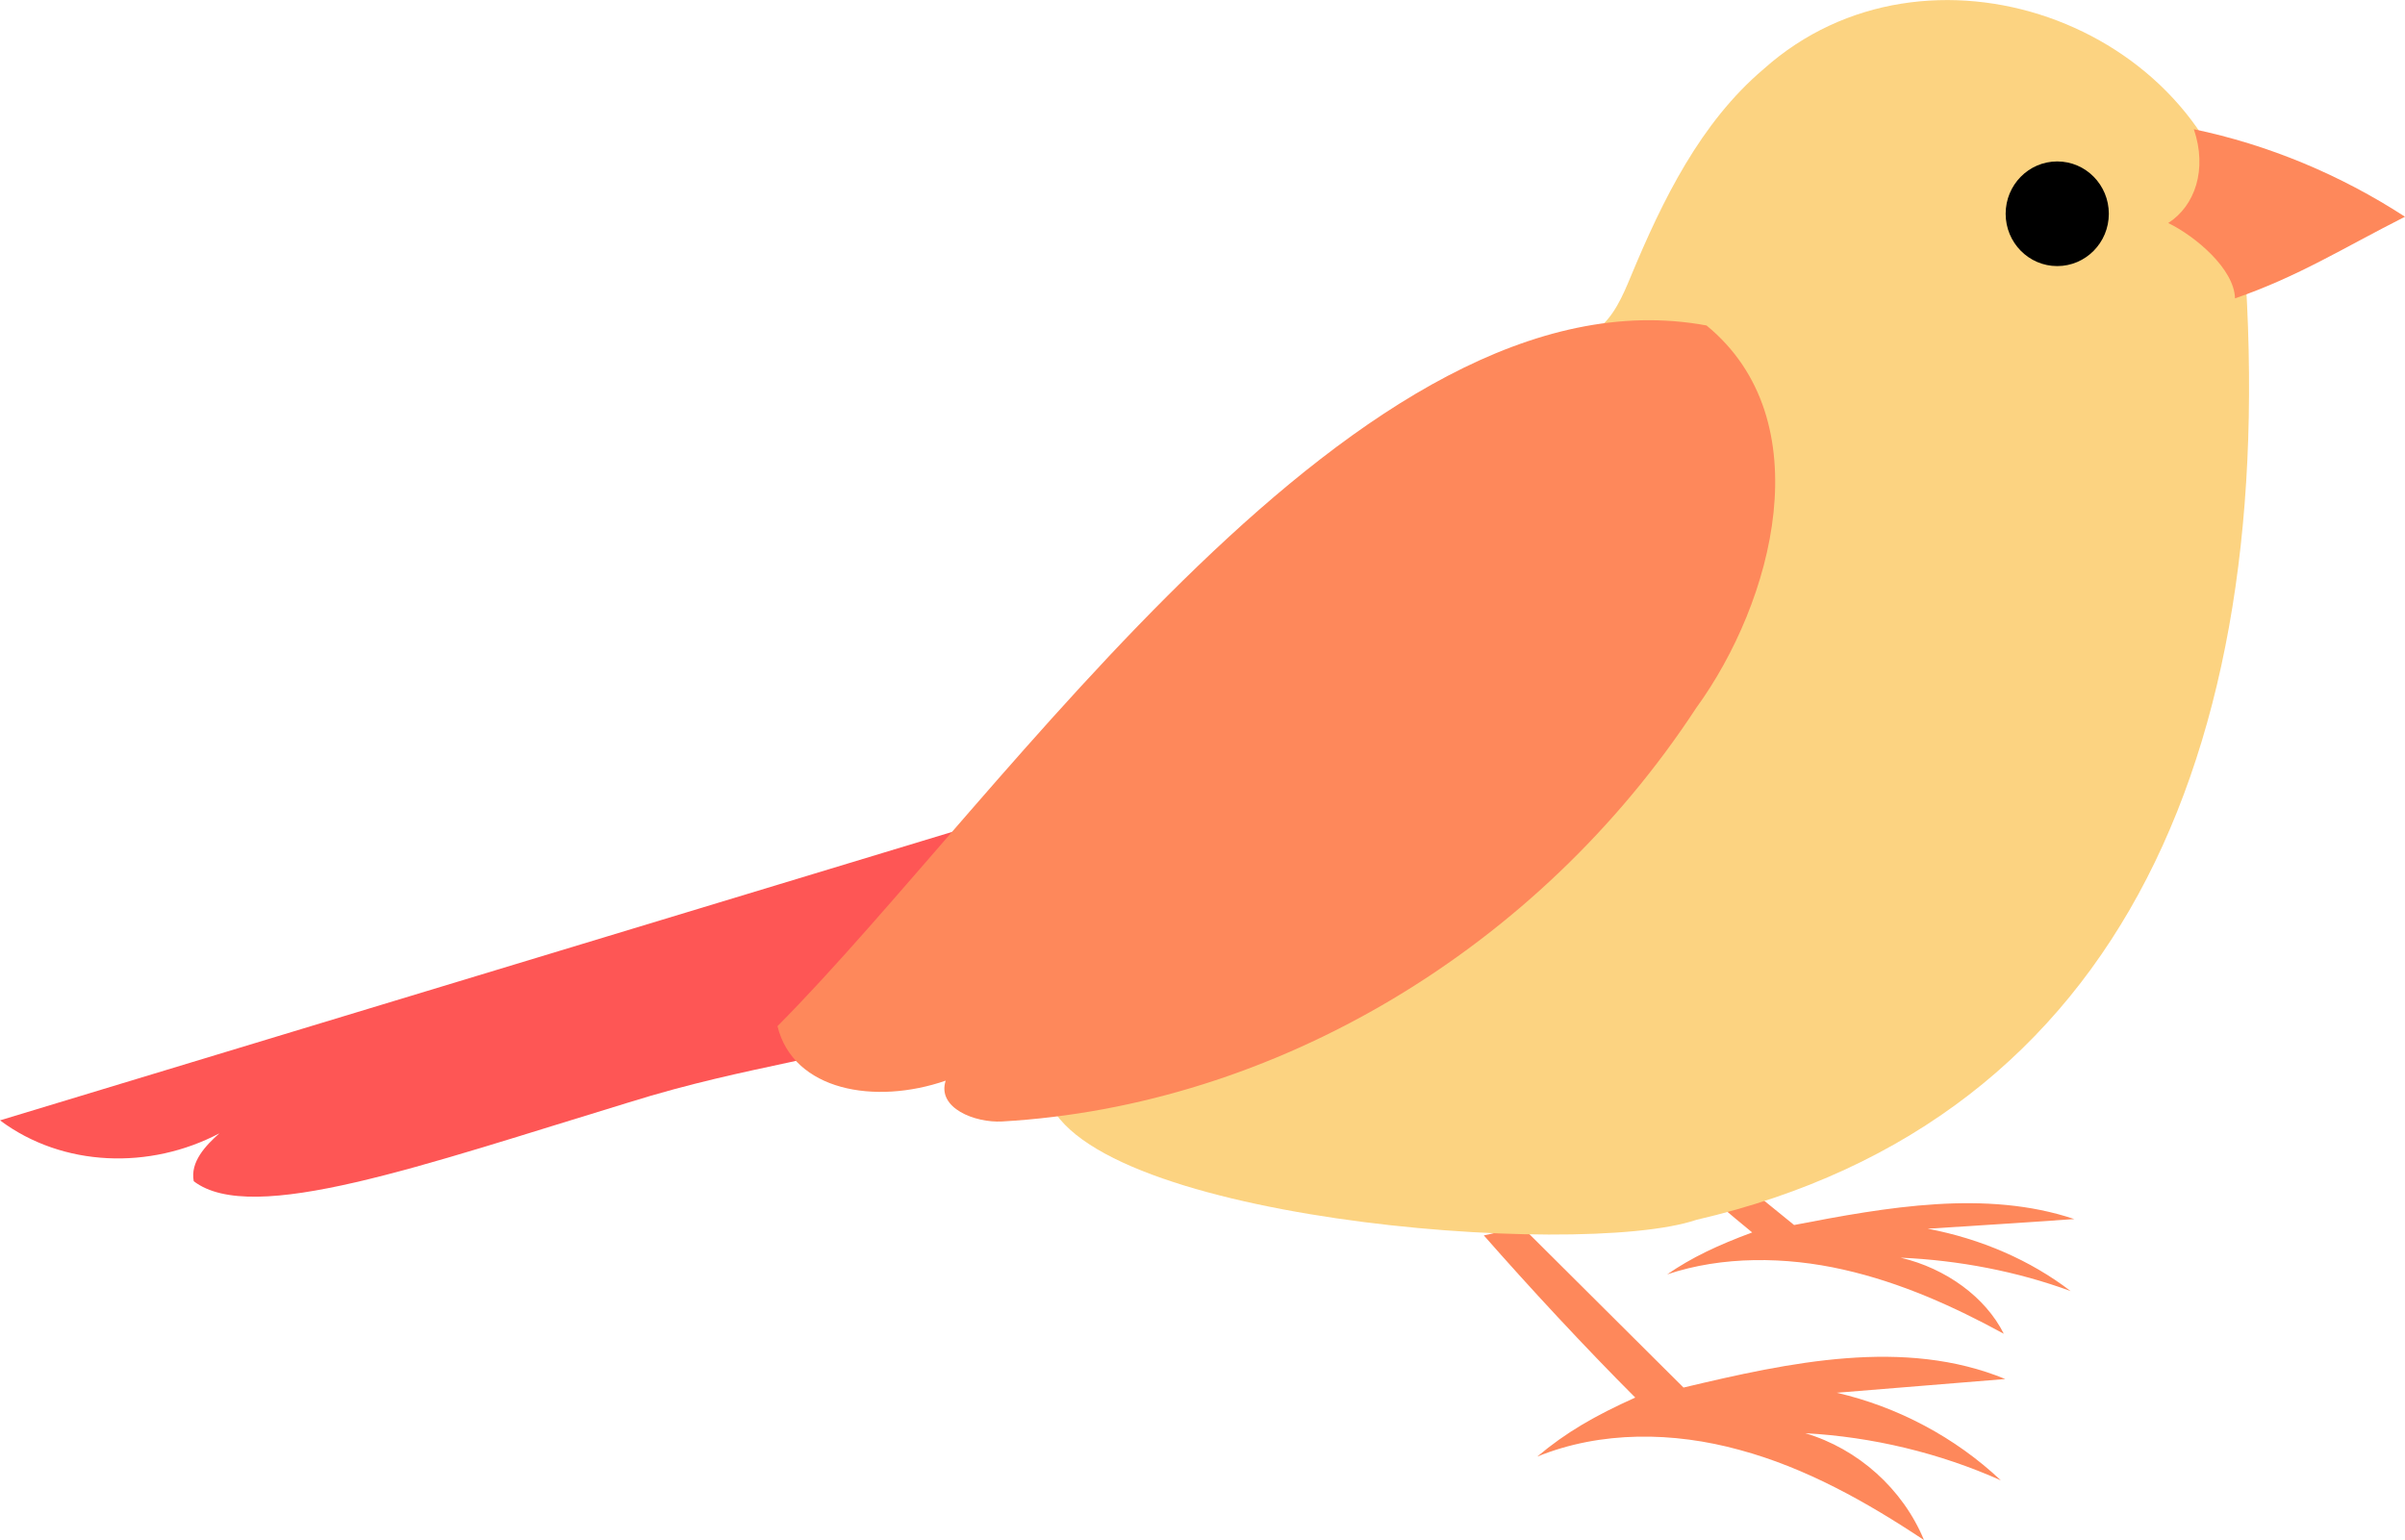
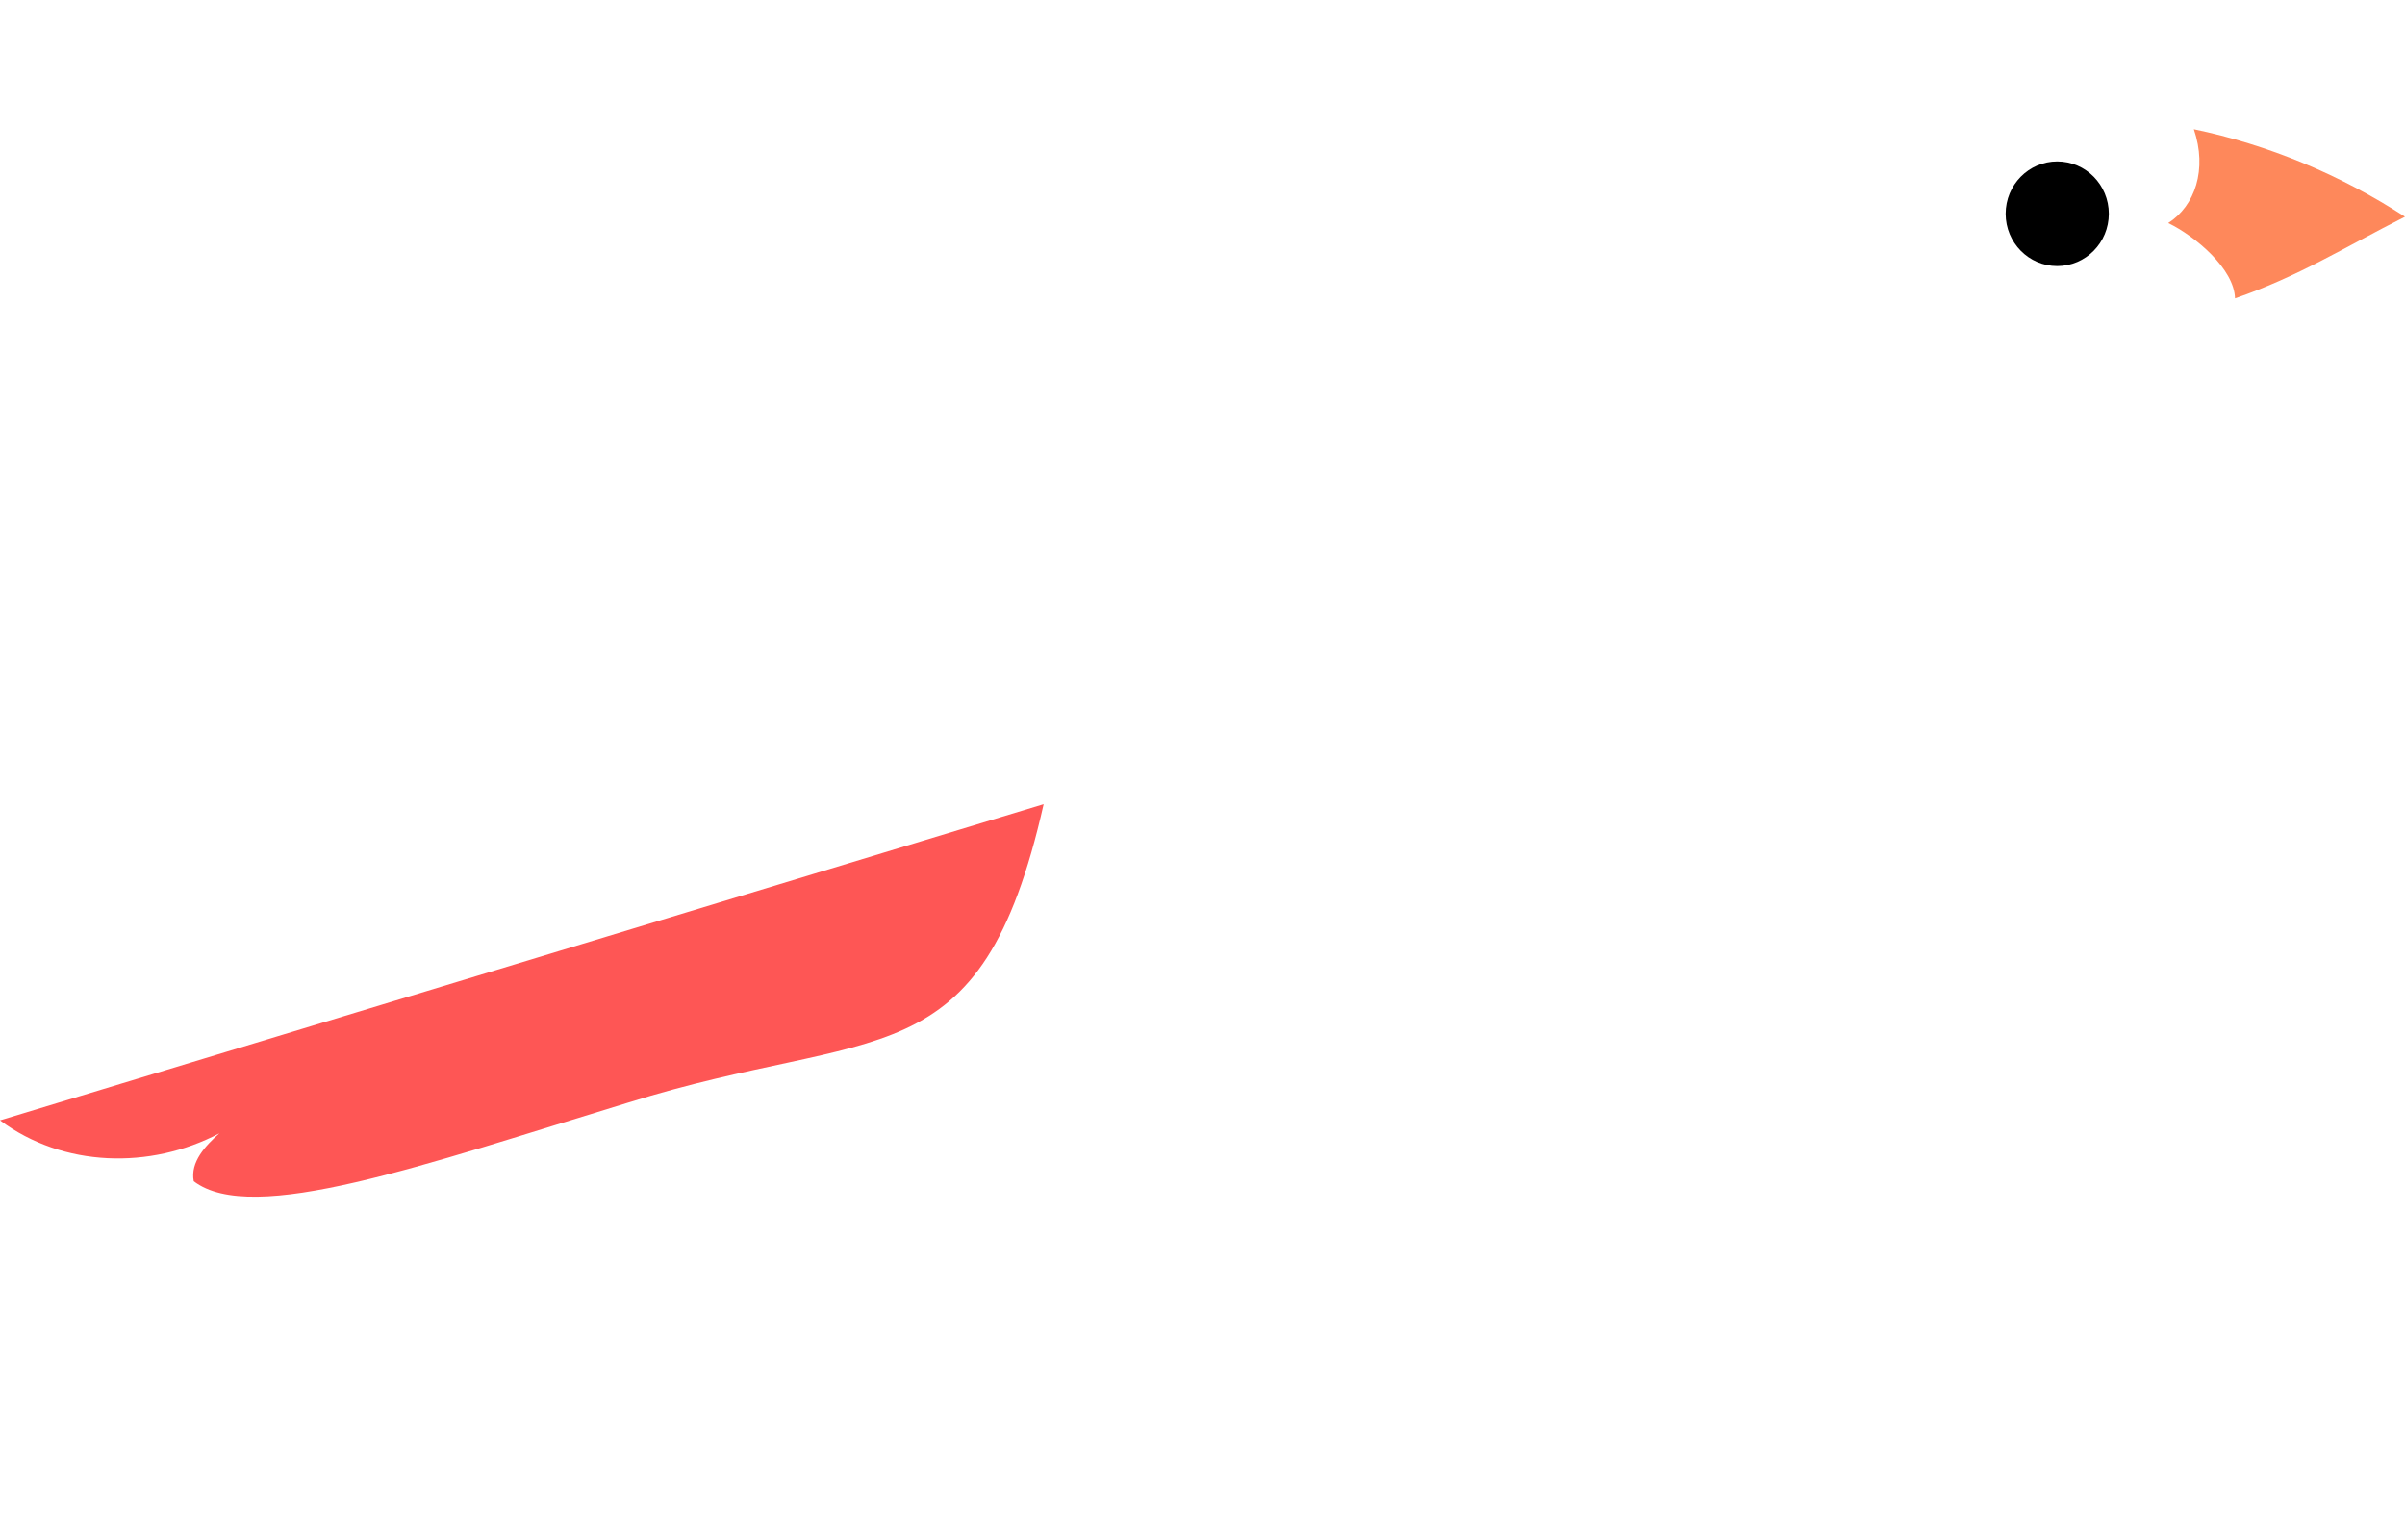
<svg xmlns="http://www.w3.org/2000/svg" id="Layer_2" width="648" height="415" viewBox="0 0 648 415">
  <defs>
    <style>.cls-1{fill:#fe885b;}.cls-2{fill:#fe5655;}.cls-3{fill:#fcd381;}</style>
  </defs>
-   <path class="cls-1" d="M408.2,328.7c15.1,15.1,30.3,30.1,45.4,45.2,28.6-6.8,59.5-13.5,86.7-2.3-15.1,1.2-30.2,2.5-45.4,3.7,16.4,3.8,31.9,12,44.2,23.6-16.6-7.4-34.6-11.7-52.7-12.7,14.2,4.2,26.3,15,32,28.8-15.5-10.3-31.9-19.5-49.7-24.3-17.8-4.9-37.3-5.2-54.5,1.8,7.7-6.5,15.5-11,26.4-15.9-13.5-13.5-28.7-29.9-40.8-43.7,3.5-.7,6.9-1.5,8.3-4.1Z" />
-   <path class="cls-1" d="M443.9,298c13.2,10.7,26.3,21.4,39.5,32.1,24.9-4.8,51.7-9.6,75.5-1.6-13.2,.9-26.3,1.8-39.5,2.6,14.3,2.7,27.7,8.5,38.5,16.8-14.4-5.3-30.1-8.3-45.8-9,12.3,2.9,22.9,10.7,27.8,20.5-13.4-7.3-27.7-13.8-43.3-17.3-15.5-3.5-32.5-3.7-47.4,1.3,6.7-4.6,13.5-7.8,22.9-11.3-11.7-9.6-25-21.3-35.5-31.1,3-.5,6-1,7.2-2.9Z" />
  <path class="cls-2" d="M281.2,216.7C187.5,245.1,93.7,273.5,0,301.9c17,12.7,40.5,13.3,59.1,3.5-3.7,3.3-7.9,7.7-6.9,12.9,15.8,12.1,61.6-4.3,117.1-21.2,66.8-20.9,94.9-5.3,111.9-80.4Z" />
-   <path class="cls-3" d="M604.1,63.1c-10.9-57.3-85.2-83.6-128.9-44.5-17,14.4-27.2,35.2-35.8,55.9-2.2,5.3-4.6,10.9-9.1,14.3-89.9,31.6-146,112.5-211.4,179.8,18.1,14.1,40.1,23,62.8,25.4,7.1,34.4,143.5,45.5,175.4,34.7,116-26.9,158.5-129.9,147.1-265.6Z" />
  <path class="cls-1" d="M591,34.8c20.2,4.2,39.6,12.3,57,23.6-16.6,8.4-28.7,16.1-45.8,22-.2-7.9-10.6-16.7-18-20.3,7.2-4.6,10.6-14.4,6.9-25.3Z" />
  <ellipse cx="554.3" cy="57.6" rx="13.9" ry="14.1" />
-   <path class="cls-1" d="M209.5,276.5c61.1-61.5,157.3-206,250.3-188.8,31.1,25.5,18,74.5-2.8,103.1-42.5,64.9-113.5,107.2-187,111.4-7.3,.4-17.6-3.6-15.2-11-19.1,6.6-41,2.7-45.3-14.6Z" />
</svg>